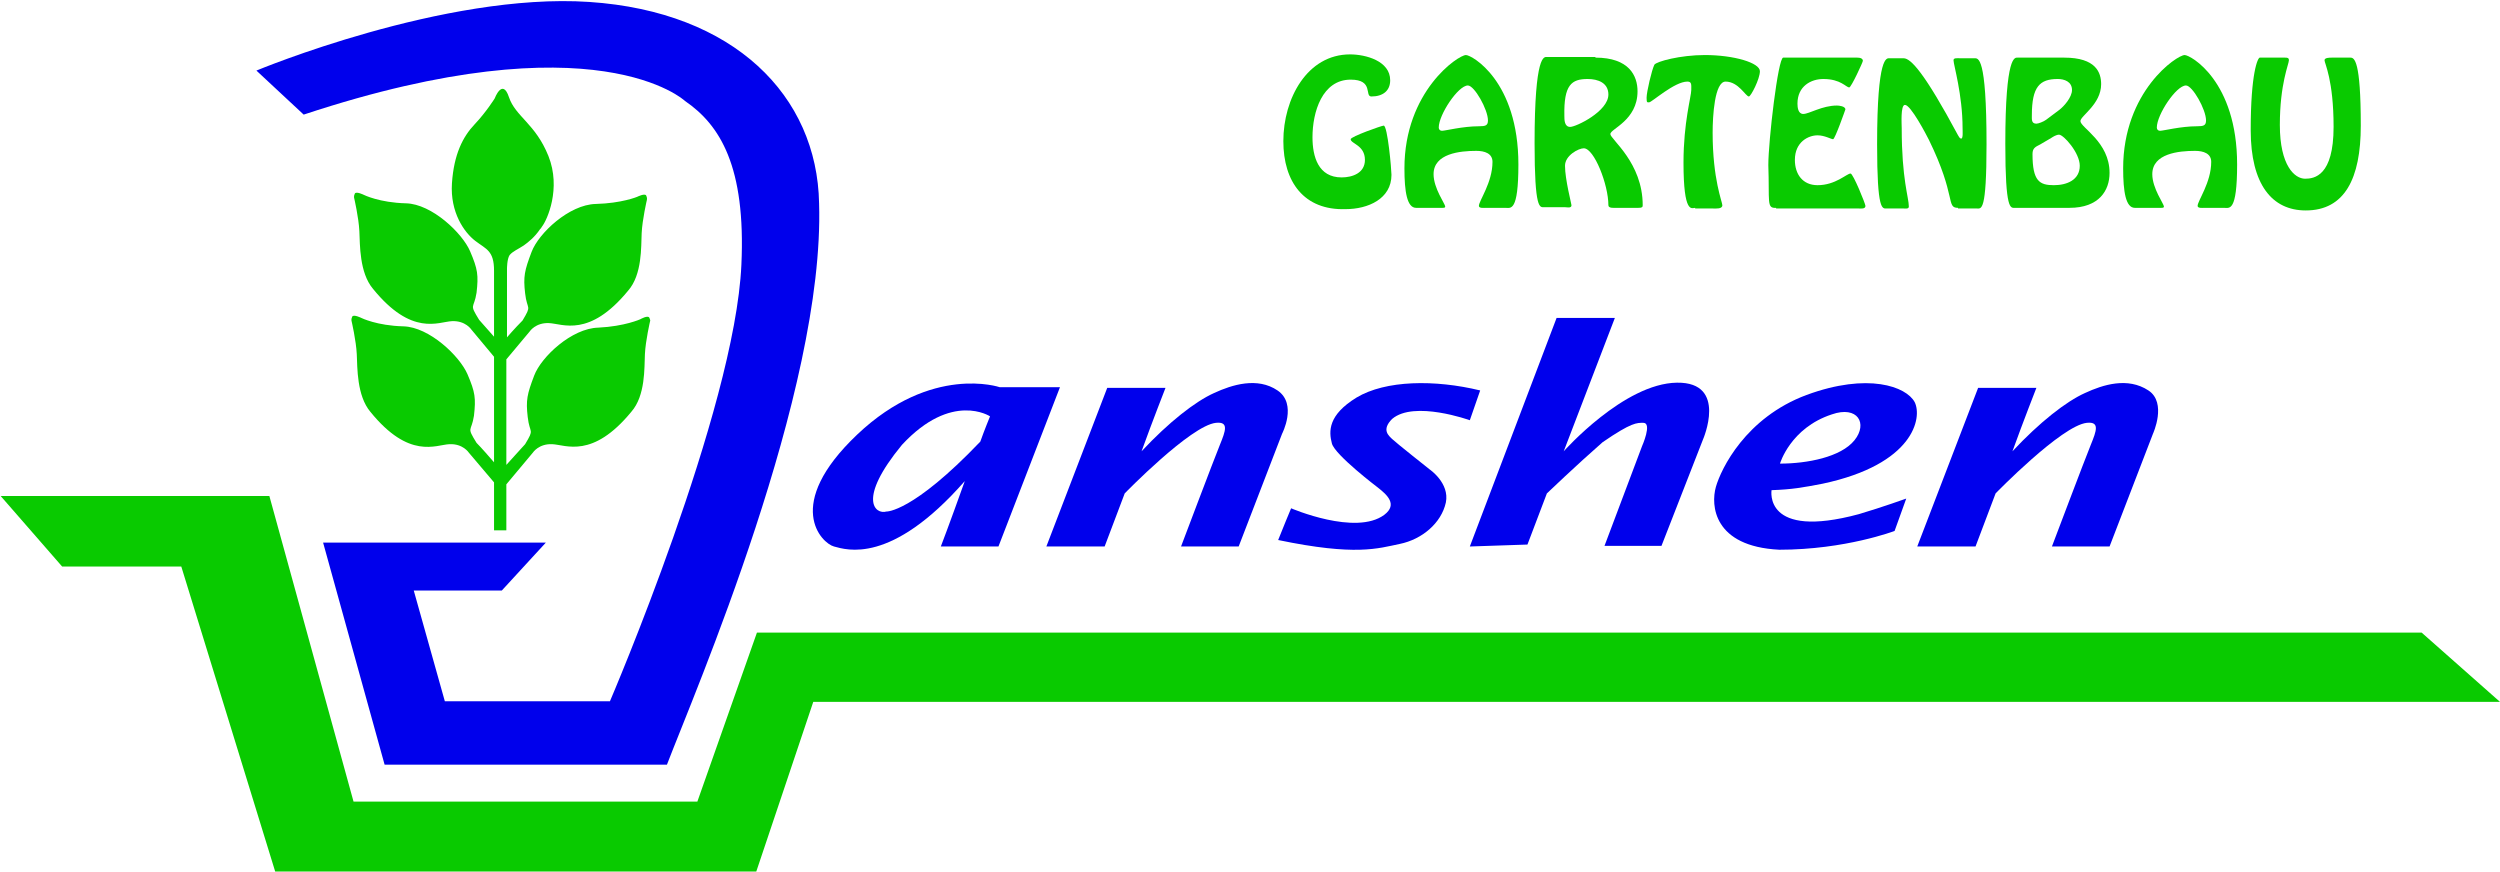
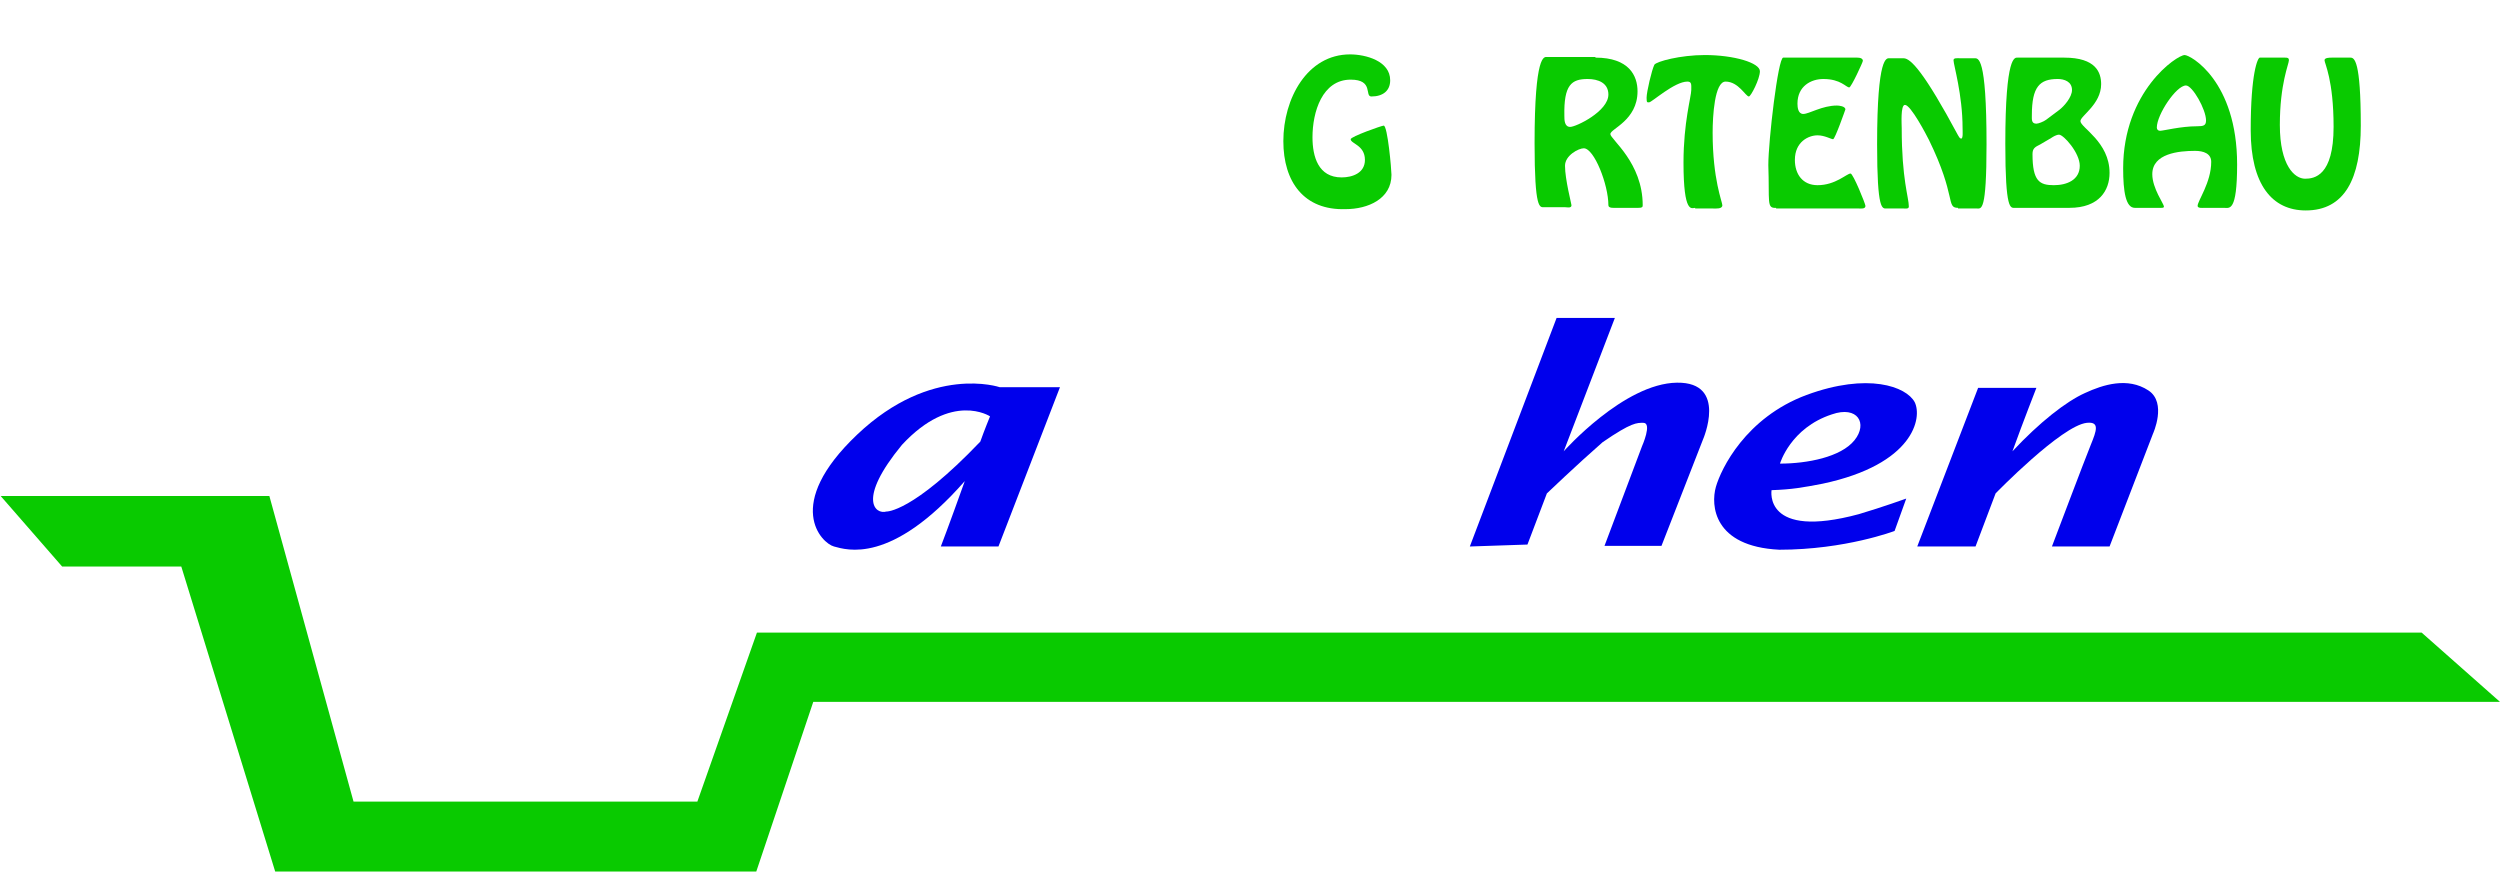
<svg xmlns="http://www.w3.org/2000/svg" version="1.1" id="Ebene_2" x="0px" y="0px" width="386.1px" height="134.7px" viewBox="0 0 386.1 134.7" style="enable-background:new 0 0 386.1 134.7;" xml:space="preserve">
  <style type="text/css">
	.st0{fill:#09CA00;}
	.st1{fill:#0000EC;}
	.st2{fill-rule:evenodd;clip-rule:evenodd;fill:#09CA00;}
	.st3{fill-rule:evenodd;clip-rule:evenodd;fill:#0000EC;}
</style>
  <path class="st0" d="M198.2,21.8c0-6.6,3.7-13.4,10.3-13.4c2.4,0,6.2,1,6.2,4c0,1.6-1.1,2.5-2.9,2.5c-1.1,0,0.4-2.6-3.2-2.6  c-4.4,0-5.9,5-5.9,8.9c0,3,0.9,6.2,4.5,6.2c1.7,0,3.6-0.7,3.6-2.7c0-2.3-2.2-2.5-2.2-3.2c0-0.4,4.8-2.1,5.1-2.1  c0.6,0,1.2,6.8,1.2,7.6c0,3.7-3.6,5.3-7.1,5.3C201.4,32.5,198.2,28.1,198.2,21.8z" />
-   <path class="st0" d="M229.5,32.1c-0.3,0-1.1,0.1-1.1-0.3c0-0.8,2.1-3.6,2.1-6.8c0-1.3-1.2-1.7-2.5-1.7c-2.5,0-6.6,0.4-6.6,3.6  c0,2.2,1.8,4.6,1.8,5c0,0.2-0.2,0.2-0.5,0.2h-4c-1.4,0-1.8-2.5-1.8-6.1c0-11.9,8.3-17.5,9.5-17.5c0.9,0,8.1,4,8.1,16.9  c0,7.4-1.2,6.7-2,6.7H229.5z M222.2,19.7c0,0.3,0.2,0.5,0.5,0.5c0.5,0,3.2-0.7,5.7-0.7c1,0,1.4-0.1,1.4-0.9c0-1.7-2.1-5.4-3.1-5.4  C225.2,13.2,222.2,17.7,222.2,19.7z" />
  <path class="st0" d="M246.4,8.9c5.2,0,6.5,2.8,6.5,5.2c0,4.5-4.2,5.8-4.2,6.6c0,0.8,5,4.4,5,11c0,0.3-0.1,0.4-0.7,0.4h-3.2  c-0.5,0-1.4,0.1-1.4-0.4c0-3.2-2.2-8.8-3.8-8.8c-0.8,0-2.9,1.1-2.9,2.7c0,2.1,1,5.9,1,6.1c0,0.5-0.7,0.3-1,0.3h-3.2  c-0.7,0-1.5,0.5-1.5-9.9c0-13.8,1.5-13.3,1.9-13.3H246.4z M248.4,14.6c0-1.8-1.6-2.4-3.2-2.4c-2.5,0-3.7,0.9-3.6,5.7  c0,0.6,0,1.7,0.9,1.7C243.4,19.6,248.4,17.2,248.4,14.6z" />
  <path class="st0" d="M261.8,32.1c-0.5,0-1.8,1.1-1.8-7c0-6.2,1.2-10.2,1.2-11.2c0-0.8,0.1-1.3-0.6-1.3c-2,0-5.5,3.2-5.9,3.2  c-0.3,0-0.4,0.1-0.4-0.7c0-0.9,0.8-4.3,1.2-5.1c0.3-0.5,4-1.5,7.8-1.5c4.5,0,8.5,1.2,8.5,2.5c0,1.2-1.4,3.9-1.7,3.9  c-0.5,0-1.6-2.3-3.6-2.3c-1.7,0-2,5.3-2,7.9c0,7.2,1.5,10.7,1.5,11.2c0,0.6-1,0.5-1.4,0.5H261.8z" />
  <path class="st0" d="M274.3,32.1c-1.5,0.1-1-0.9-1.2-6.6c0-3.7,1.5-16.6,2.3-16.6h11c0.3,0,1.3-0.1,1.3,0.5c0,0.2-1.8,4.1-2.1,4.1  c-0.5,0-1.3-1.3-4-1.3c-1.9,0-4,1.1-4,3.8c0,0.6,0.1,1.6,0.9,1.6c0.9,0,2.9-1.3,5.2-1.3c0.3,0,1.3,0.1,1.3,0.6c0,0-1.6,4.6-1.9,4.6  c-0.3,0-1.3-0.6-2.4-0.6c-1.4,0-3.5,1-3.5,3.8c0,2.2,1.2,3.9,3.5,3.9c2.8,0,4.5-1.8,5.1-1.8c0.4,0,2.3,4.7,2.3,5  c0,0.5-0.7,0.4-1,0.4H274.3z" />
  <path class="st0" d="M302.4,32.1c-1.9,0-0.2-1.7-4.5-10.5c-0.4-0.8-2.8-5.4-3.7-5.4c-0.7,0-0.5,3-0.5,3.6c0,7.9,1.1,10.7,1.1,12.1  c0,0.4-0.5,0.3-0.8,0.3h-2.6c-0.7,0-1.5,0.5-1.5-9.9c0-13.8,1.5-13.3,1.9-13.3h2.2c1.1,0,3.2,2.2,8.4,11.9c0.1,0.1,0.2,0.5,0.5,0.5  c0.3,0,0.2-1.2,0.2-1.6c0-5.2-1.4-9.8-1.4-10.5c0-0.4,0.6-0.3,1.1-0.3h2.1c0.6,0,1.9-0.5,1.9,13.3c0,10.5-0.8,9.9-1.5,9.9H302.4z" />
  <path class="st0" d="M311.2,32.1c-0.7,0-1.5,0.5-1.5-9.9c0-13.8,1.5-13.3,1.9-13.3h7.2c4.9,0,5.7,2.3,5.7,4.1c0,3.1-3.2,4.9-3.2,5.7  c0,1,4.5,3.2,4.5,8c0,2.7-1.6,5.4-6.2,5.4H311.2z M318,17c0.8-0.6,2-2,2-3.1c0-1.3-1.2-1.7-2.2-1.7c-2.8,0-4,1.2-4,5.6  c0,0.6-0.1,1.3,0.7,1.3c0.3,0,1.1-0.3,1.5-0.6L318,17z M315.1,22.3c-0.8,0.4-1.2,0.6-1.2,1.5c0,4.2,1.1,4.8,3.3,4.8c2,0,4-0.8,4-3  c0-2-2.5-4.8-3.2-4.8c-0.4,0-0.9,0.3-1.2,0.5L315.1,22.3z" />
  <path class="st0" d="M340.5,32.1c-0.3,0-1.1,0.1-1.1-0.3c0-0.8,2.1-3.6,2.1-6.8c0-1.3-1.2-1.7-2.5-1.7c-2.5,0-6.6,0.4-6.6,3.6  c0,2.2,1.8,4.6,1.8,5c0,0.2-0.2,0.2-0.5,0.2h-4c-1.4,0-1.8-2.5-1.8-6.1c0-11.9,8.3-17.5,9.5-17.5c0.9,0,8.1,4,8.1,16.9  c0,7.4-1.2,6.7-2,6.7H340.5z M333.1,19.7c0,0.3,0.2,0.5,0.5,0.5c0.5,0,3.2-0.7,5.7-0.7c1,0,1.4-0.1,1.4-0.9c0-1.7-2.1-5.4-3.1-5.4  C336.1,13.2,333.1,17.7,333.1,19.7z" />
  <path class="st0" d="M363,8.9c0.6,0,1.6,0.4,1.6,10.5c0,8.2-2.5,13.1-8.5,13.1c-5.2,0-8.5-4-8.5-12.4c0-8.9,1.1-11.2,1.4-11.2h3.9  c0.3,0,0.6,0,0.6,0.4c0,0.6-1.4,3.6-1.4,10c0,6.3,2.3,8.3,3.9,8.3c1.4,0,4.4-0.4,4.4-8c0-7.3-1.4-9.8-1.4-10.3  c0-0.4,0.8-0.4,1.1-0.4H363z" />
  <path class="st1" d="M154.4,59.8c0,0-10.5-3.6-22,7.3s-5.5,16.8-3.6,17.3c1.9,0.5,8.8,2.9,20.2-10.1c-2.5,7-3.7,10.1-3.7,10.1h8.9  l9.5-24.6H154.4z M151.4,68.2c-10.5,11-14.5,10.8-14.5,10.8c-1.7,0.5-4.6-1.8,2.4-10.3c7.7-8.3,13.6-4.4,13.6-4.4  S152,66.5,151.4,68.2z" />
-   <path class="st1" d="M161.6,84.4h9l3.1-8.2c0,0,10.2-10.5,14.1-10.9c2-0.2,1.5,1.2,0.6,3.4s-6,15.7-6,15.7h8.9l6.7-17.4  c0,0,2.4-4.6-0.7-6.7s-7-0.9-9.8,0.4c-2.9,1.3-7,4.5-11.2,9c1.7-4.7,3.7-9.8,3.7-9.8h-9L161.6,84.4z" />
  <path class="st1" d="M296.1,84.4h9l3.1-8.2c0,0,10.2-10.5,14.1-10.9c2-0.2,1.5,1.2,0.6,3.4s-6,15.7-6,15.7h8.9l6.7-17.4  c0,0,2.2-4.8-0.7-6.7c-3.2-2.1-7-0.9-9.8,0.4c-2.9,1.3-7,4.5-11.2,9c1.7-4.7,3.7-9.8,3.7-9.8h-9L296.1,84.4z" />
-   <path class="st1" d="M199.4,78.5c0,0,10,4.3,14.4,1c2.1-1.6,0.4-3.1-1-4.2c0,0-6.6-5-7.1-6.8c-0.5-1.9-0.6-4.4,3.8-7.1  c4.5-2.7,12.1-2.8,19.1-1.1c-1,2.9-1.6,4.6-1.6,4.6s-8.6-3.1-12-0.2c-1.7,1.7-0.5,2.6,0,3.1s5.8,4.7,5.8,4.7s3.1,2.1,2.5,5.1  c-0.7,3.2-3.7,5.7-7.1,6.4s-6.8,1.9-18.8-0.6C197.9,82.1,199.4,78.5,199.4,78.5z" />
  <path class="st1" d="M227,84.4l13.4-35.3h9l-7.9,20.6c0,0,9.3-10.5,17.5-10.6c7.9-0.1,4,8.8,4,8.8l-6.4,16.4h-8.8l5.8-15.4  c0,0,1.6-3.6,0.2-3.6c-1,0-1.8-0.1-6.3,3c-4,3.5-8.6,7.9-8.6,7.9l-3,7.9L227,84.4z" />
  <path class="st1" d="M273.6,75.7c3.1-0.1,4.8-0.4,7.9-1c14.1-3,15.4-10.2,14.2-12.6c-1.3-2.4-7.2-4.6-16.7-1.1  c-9.4,3.5-13.2,11.4-14,14.2c-0.8,2.8-0.4,9.2,9.8,9.7c10.2,0,17.8-2.9,17.8-2.9l1.8-5c0,0-3.6,1.3-7.3,2.4  C272.3,83.4,273.6,75.7,273.6,75.7z M282.9,64c4-1.4,5.6,1.4,3.5,4c-2.1,2.6-7.3,3.6-11.5,3.6C274.9,71.6,276.5,66.1,282.9,64z" />
  <polygon class="st2" points="0.1,76.6 41.6,76.6 54.6,123.8 107.7,123.8 116.9,97.7 374,97.7 386.1,108.4 125.6,108.4 116.8,134.6   42.5,134.6 28,87.5 9.6,87.5 " />
-   <path class="st3" d="M49.9,83.8h34.4l-6.8,7.4H63.9l4.8,17.1h25.5c0,0,19.3-45,20.3-67.4c0.7-15.2-3.3-21.6-8.7-25.3  c0,0-13.6-12.9-58.9,2.1c-1.7-1.6-7.3-6.8-7.3-6.8s29-12.1,51.4-10.6s35.2,14.5,35.5,31.1c0.9,29.1-19.3,75.7-23.5,86.7  c-14.5,0-43.6,0-43.6,0L49.9,83.8z" />
-   <path class="st0" d="M100.3,49.1c-0.2-0.5-1.4,0.2-1.4,0.2s-2.4,1.1-6.5,1.3c-4.1,0.1-8.8,4.5-9.9,7.4s-1.3,3.8-1,6.4  c0.3,2.7,1.1,1.7-0.4,4.2c-0.8,0.9-2.2,2.4-2.9,3.2V55.5l3.6-4.3c0,0,0.9-1.4,3-1.3s6.2,2.3,12.2-5c2.2-2.5,2-6.8,2.1-8.9  s0.8-5.1,0.8-5.1s0.1-0.3-0.1-0.7s-1.4,0.2-1.4,0.2S96,31.4,92,31.5c-4.1,0.1-8.8,4.5-9.9,7.4s-1.3,3.8-1,6.4  c0.3,2.7,1.1,1.7-0.4,4.2c-1.2,1.2-2.4,2.6-2.4,2.6V41.5c0,0,0-1.5,0.4-2.1c0.5-0.6,1.3-0.9,2.2-1.5c0.7-0.5,1.7-1.3,2.5-2.5  c0.1-0.1,0.2-0.2,0.3-0.4c0.8-1,3-5.9,1-10.9s-5.1-6.1-6.1-9.1s-2.2,0.2-2.2,0.2s-1.3,2.1-3.1,4s-3.2,4.6-3.5,9.1s1.9,7.6,3.6,8.9  s2.9,1.5,2.9,4.6c0,1,0,5,0,10.2c-0.7-0.8-1.7-1.9-2.3-2.6c-1.6-2.6-0.8-1.6-0.4-4.2c0.3-2.7,0.2-3.6-1-6.4s-5.9-7.3-9.9-7.4  c-4.1-0.1-6.5-1.3-6.5-1.3s-1.2-0.6-1.4-0.2s-0.1,0.7-0.1,0.7s0.7,3,0.8,5.1s0,6.4,2.1,8.9c6,7.4,10.1,5.1,12.2,5s3,1.3,3,1.3  l3.5,4.2c0,5.3,0,11.3,0,16.3c-0.7-0.8-1.9-2.2-2.7-3c-1.6-2.6-0.8-1.6-0.4-4.2c0.3-2.7,0.2-3.6-1-6.4s-5.9-7.3-9.9-7.4  c-4.1-0.1-6.5-1.3-6.5-1.3s-1.2-0.6-1.4-0.2s-0.1,0.7-0.1,0.7s0.7,3,0.8,5.1s0,6.4,2.1,8.9c6,7.4,10.1,5.1,12.2,5s3,1.3,3,1.3  l3.9,4.6c0,4.4,0,7.4,0,7.4h1.9v-7.1l4.1-4.9c0,0,0.9-1.4,3-1.3s6.2,2.3,12.2-5c2.2-2.5,2-6.8,2.1-8.9s0.8-5.1,0.8-5.1  S100.5,49.6,100.3,49.1z" />
</svg>